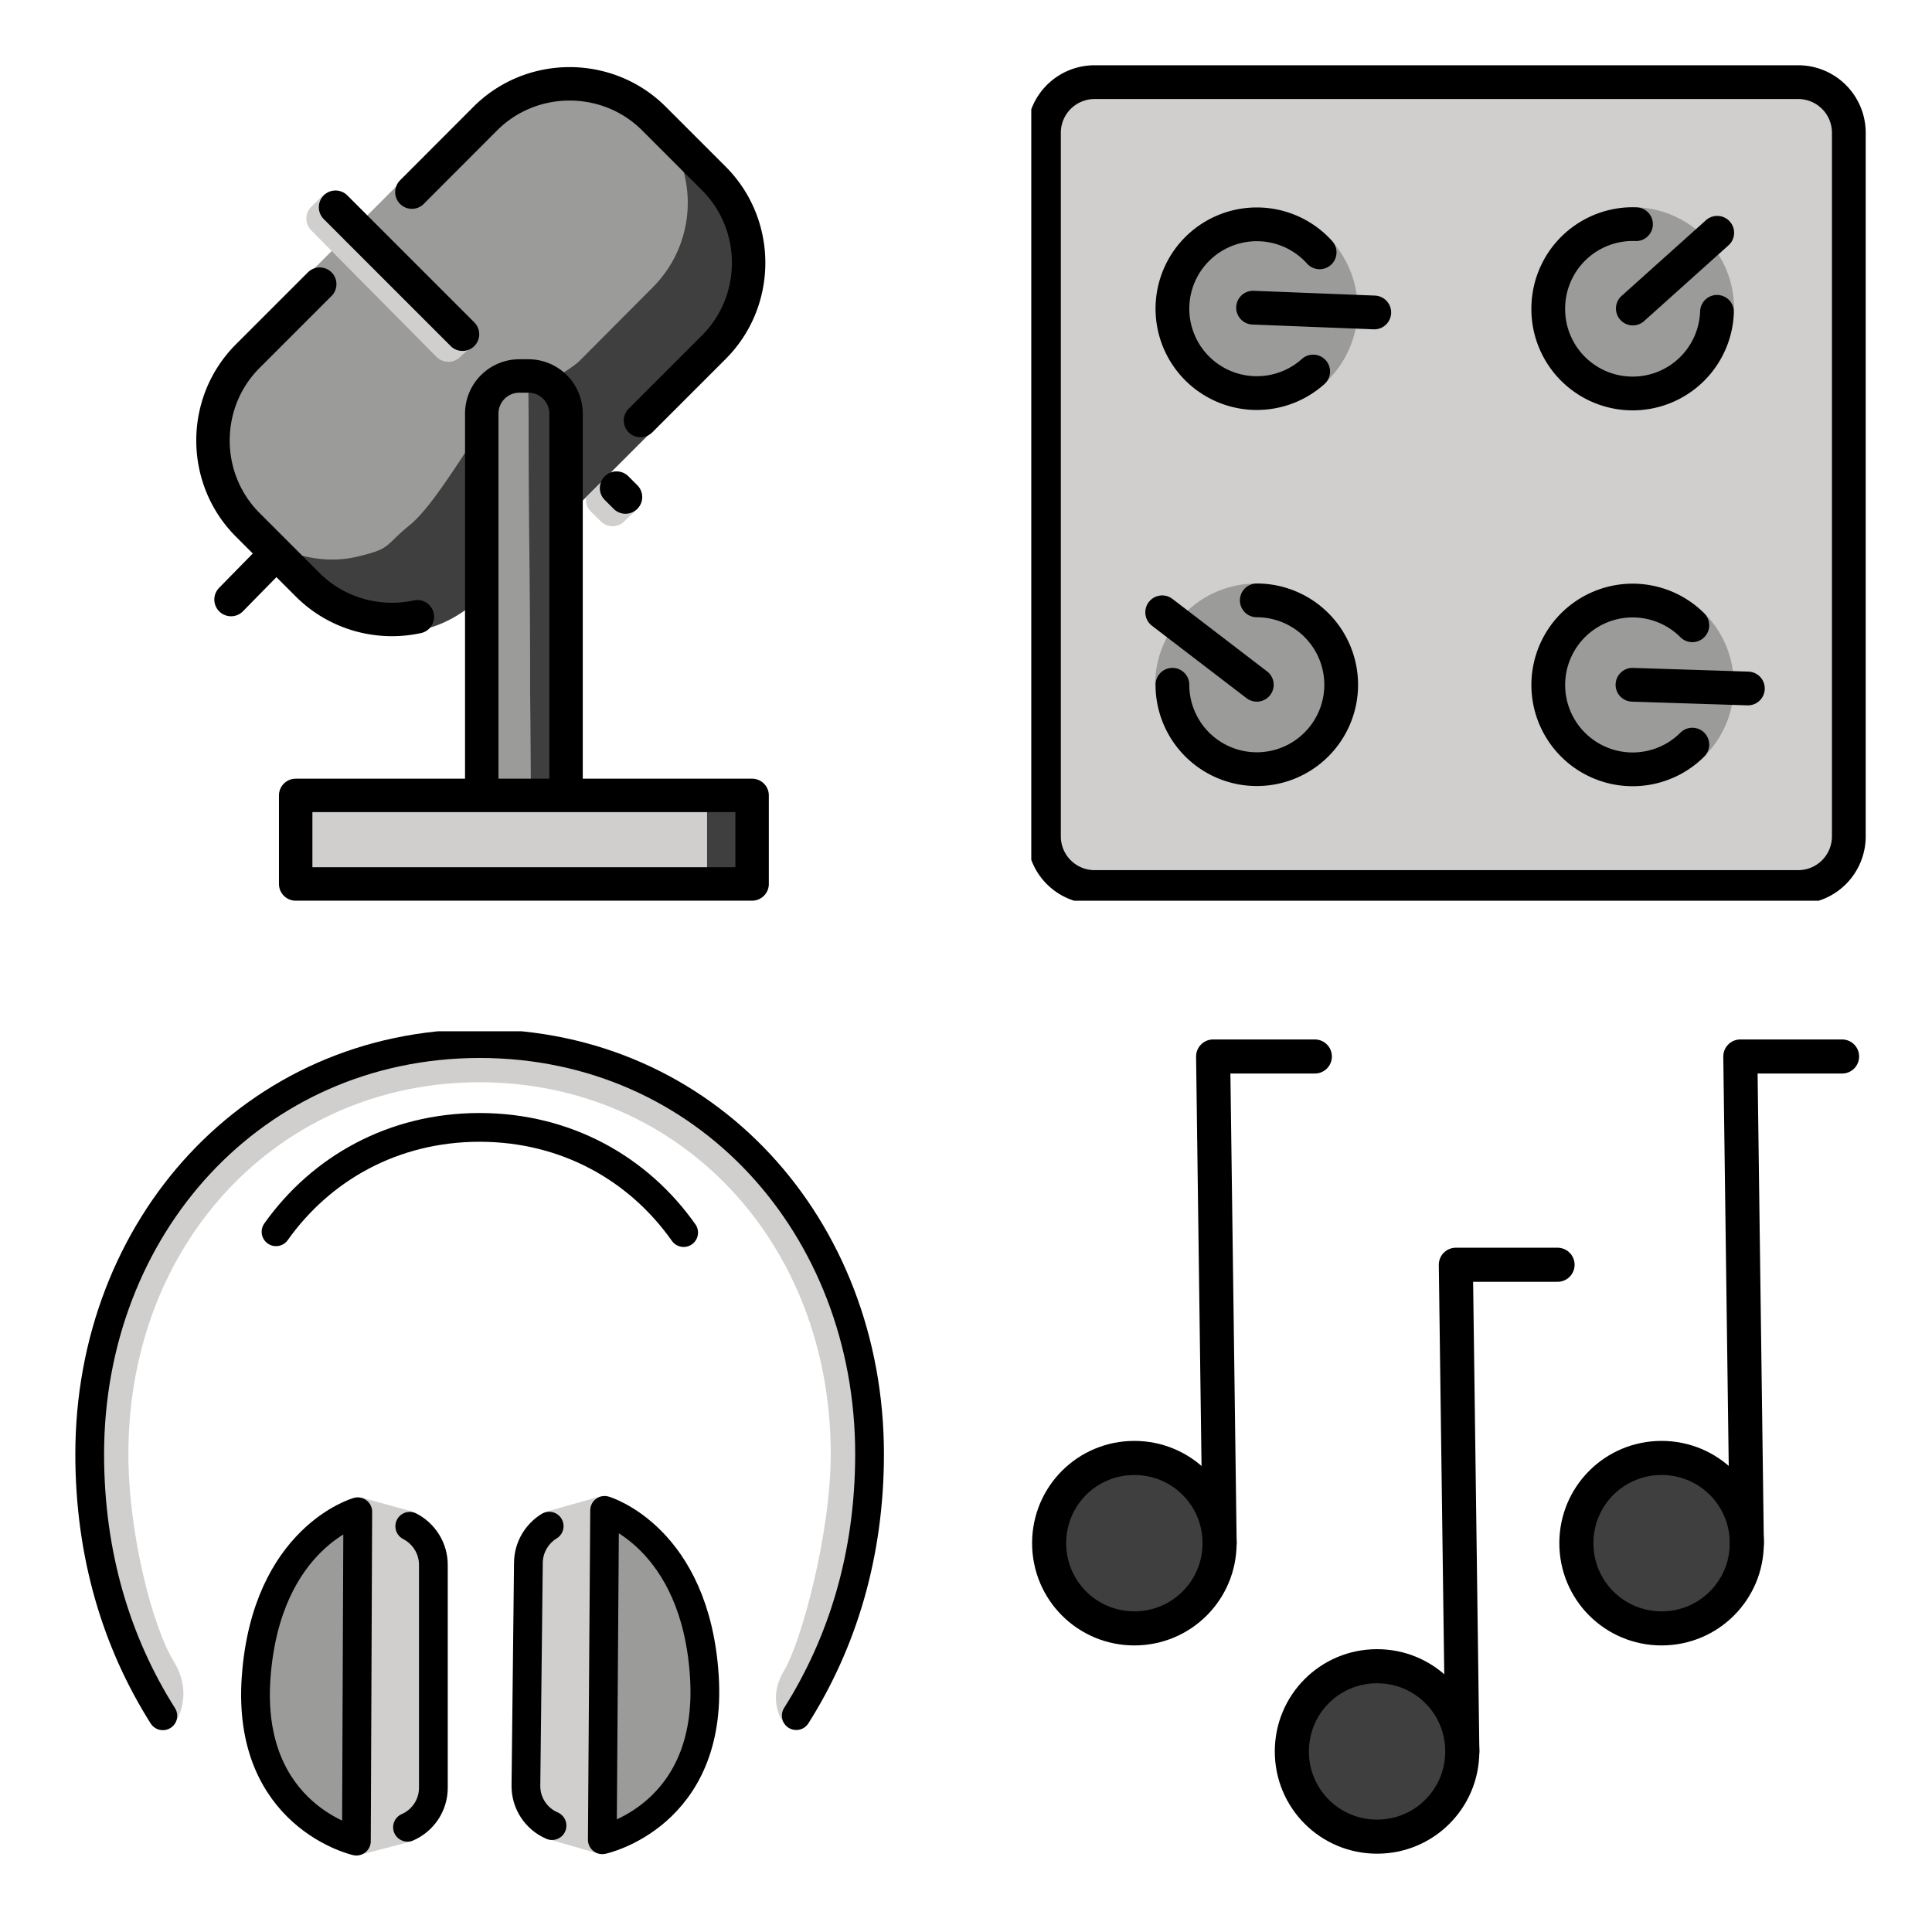
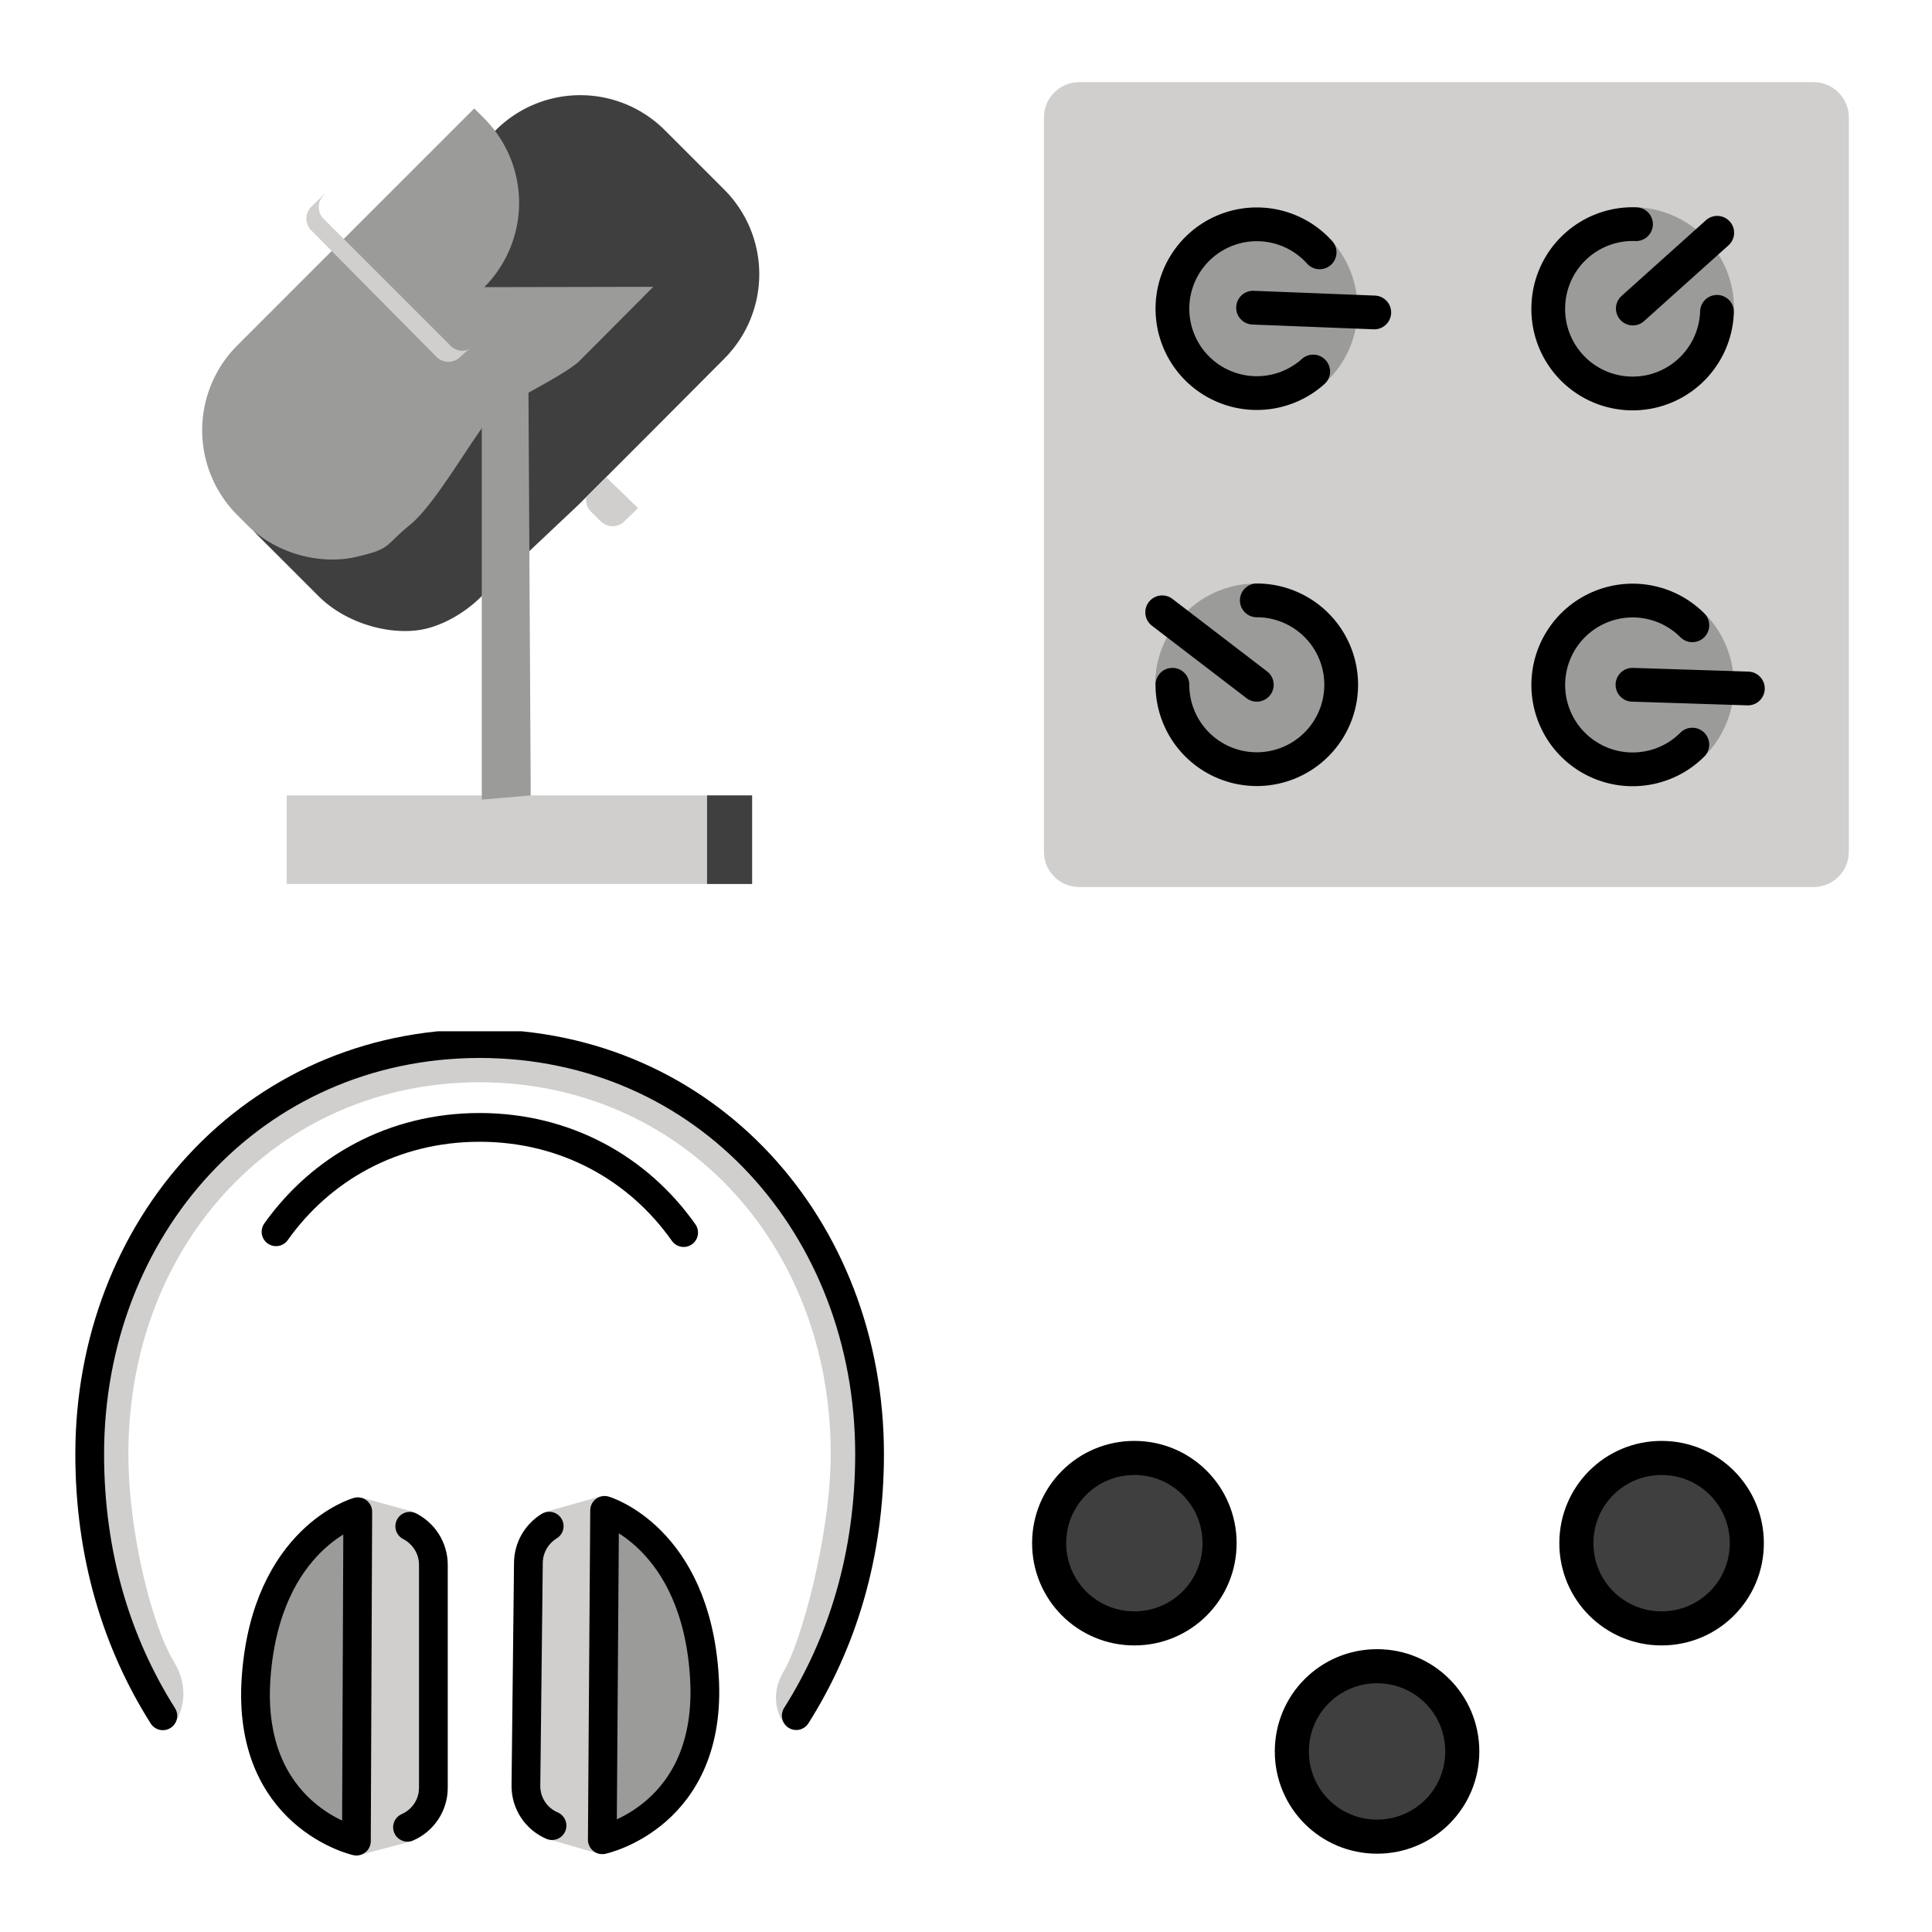
<svg xmlns="http://www.w3.org/2000/svg" xmlns:xlink="http://www.w3.org/1999/xlink" width="148" height="148">
  <style>.B{stroke-linecap:round}.C{stroke-linejoin:round}.D{overflow:visible}.E{stroke:none}.F{fill-rule:nonzero}.G{fill:#3f3f3f}.H{fill:#9b9b9a}.I{fill:#d0cfce}.J{stroke-width:4.167}</style>
  <g fill="#fff" fill-rule="evenodd" stroke="#000">
    <svg width="64" height="64" x="5" y="5" viewBox="0 0 72.083 104.125">
      <use xlink:href="#A" x="1.042" y="1.042" class="B C" />
      <symbol id="A" class="D">
        <g class="E F">
          <path d="M65.113 35.482l-9.125 9.167-9.062 9.063-12.083 11.396s-2.658 2.904-6.667 4-10-.312-13.687-4L7.031 57.65a14.96 14.96 0 0 1 0-21.042l8.958-8.958L36.613 7.023a14.9 14.9 0 0 1 21.021 0l7.458 7.458a14.9 14.9 0 0 1 0 21.021z" class="G" />
-           <path d="M56.221 26.57l-9.125 9.167c-1.929 1.933-9.062 5.117-10.996 6.938s-6.812 10.805-10.171 13.54-2.233 2.948-6.667 4-10-.312-13.687-4l-1.25-1.25a14.96 14.96 0 0 1 0-21.042l8.958-8.958L33.909 4.34a14.9 14.9 0 0 1 21.021 0l1.25 1.25a14.9 14.9 0 0 1 0 21.021z" class="H" />
+           <path d="M56.221 26.57l-9.125 9.167c-1.929 1.933-9.062 5.117-10.996 6.938s-6.812 10.805-10.171 13.54-2.233 2.948-6.667 4-10-.312-13.687-4l-1.25-1.25a14.96 14.96 0 0 1 0-21.042l8.958-8.958L33.909 4.34l1.25 1.25a14.9 14.9 0 0 1 0 21.021z" class="H" />
          <path d="M10.534 89.957H68.54v11.035H10.534z" class="I" />
          <path d="M62.925 89.957h5.612v11.035h-5.612z" class="G" />
          <path d="M40.663 39.763l-1.131-2.833c-1.458 0-4.687 1.921-4.687 3.358V90.48l6.104-.521-.283-50.194z" class="H" />
-           <path d="M44.321 89.957l-.458-49.621c0-1.437-1.765-2.208-3.202-2.208l.283 51.829h3.375z" class="G" />
          <path d="M32.446 34.54a2.08 2.08 0 0 1-1.473-.61L15.144 18.103c-.813-.813-.813-2.132 0-2.946.042-.042.09-.052.131-.088l-.054-.054-1.625 1.577c-.813.813-.813 2.132 0 2.946l15.615 15.771c.406.406.938.61 1.473.61s1.067-.204 1.473-.61a9.59 9.59 0 0 1 1.313-1.083 1.86 1.86 0 0 1-1.027.313zm17.931 15.771l-2.504 2.458a2.04 2.04 0 0 0 .548 1.792l1.25 1.233a2.07 2.07 0 0 0 1.475.612 2.06 2.06 0 0 0 1.471-.608l1.713-1.65-3.969-3.837z" class="I" />
        </g>
-         <path d="M26.138 14.766l9.142-9.158c5.783-5.783 15.25-5.783 21.033 0l7.454 7.454c5.783 5.783 5.783 15.25 0 21.033l-9.138 9.137M26.821 67.691c-4.783 1.031-9.985-.304-13.683-4l-7.454-7.454c-5.783-5.783-5.783-15.25 0-21.033l8.965-8.965m20.194 63.698V42.368a4.69 4.69 0 0 1 4.688-4.687h1.131a4.69 4.69 0 0 1 4.688 4.688v47.59m-33.696-.002h56.885v11.035H11.654zM8.646 60.399l-5.048 5.146m48.048-13.888l1.113 1.113m-36.14-36.121l15.827 15.827" fill="none" class="B C J" />
      </symbol>
    </svg>
    <svg width="64" height="64" x="79" y="5" viewBox="0 0 102.083 103.125">
      <use xlink:href="#B" x="1.042" y="2.083" class="B C" />
      <symbol id="B" class="D">
        <g class="E F">
          <path d="M4.35 0C1.949.002.002 1.949 0 4.35v90.652c.002 2.401 1.949 4.348 4.35 4.35h90.654c2.401-.002 4.348-1.948 4.35-4.35V4.35C99.352 1.949 97.406.002 95.004 0H4.35z" class="I" />
          <path d="M13.777 74.385c0-1.152 3.021 4.313 3.021 4.313s4.881 6.104 9.479 6.104 10.417-5.821 10.417-10.417-1.592-9.521-6.187-9.521c-1.152 0-5.386-2.971-4.24-2.975a12.46 12.46 0 0 0-8.525 3.337l-2.552 3.296a12.44 12.44 0 0 0-1.465 5.867m67.785-8.842c.833.833-2.131 1.042-2.946.25-3.15-3.15-8.638-3.683-11.785-.535-1.575 1.575-4.908 6.188-4.908 8.41s1.861 6.5 3.438 8.077c3.25 3.25 9.9 3.76 13.15.513.833-.833 3.867.142 3.058.958 1.704-1.708 2.917-3.902 3.41-6.358l.121-4.162a12.48 12.48 0 0 0-4.433-7.969l.9.817zM38.598 26.256a12.44 12.44 0 0 0-2.896-6.448c.598.833-1.996.988-2.763.131-1.487-1.656-3.531-2.25-5.75-2.369-2.233-.104-6.212.558-7.871 2.042S15.981 24.779 15.86 27s-.321 5.158 1.167 6.813 6.577 4.904 8.8 5.025c2.204.104 9.629-2.573 8.944-1.792a12.48 12.48 0 0 0 3.708-6.631l.121-4.167zm44.629-4.985l-2.781-3.125a12.44 12.44 0 0 0-7.208-2.696c1.112.083-2.812 2.292-2.812 2.292s-7.979 5.16-8.16 9.75 5.49 10.719 10.083 10.902 10.329-3.717 10.51-8.306c.042-1.15 2.304-2.875 2.296-1.758l.021-.425c0-2.458-.719-4.742-1.944-6.675z" class="H" />
        </g>
        <g fill="none" class="C J">
-           <path d="M93.102 99.35H6.252a6.25 6.25 0 0 1-6.25-6.25V6.25A6.25 6.25 0 0 1 6.252 0h86.85a6.25 6.25 0 0 1 6.25 6.25V93.1a6.25 6.25 0 0 1-6.25 6.25z" />
          <path d="M83.079 28.352c-.122 3.736-2.237 7.121-5.541 8.869s-7.293 1.591-10.45-.412-4.999-5.543-4.826-9.278a10.42 10.42 0 0 1 10.819-9.998M33.233 35.719a10.42 10.42 0 0 1-14.71-.796 10.42 10.42 0 0 1 .796-14.71 10.42 10.42 0 0 1 14.71.795m46.006 60.765c-2.979 2.979-7.459 3.87-11.352 2.258s-6.43-5.411-6.43-9.624 2.538-8.011 6.43-9.624 8.373-.721 11.352 2.258m-53.76-3.073a10.42 10.42 0 0 1 10.417 10.417 10.42 10.42 0 0 1-10.417 10.417 10.42 10.42 0 0 1-10.417-10.417m10.417 0l-11.677-8.944m72.292 9.402l-14.242-.458M40.773 28.427l-14.958-.59m57.292-9.244L72.69 27.942" class="B" />
        </g>
      </symbol>
    </svg>
    <svg width="64" height="64" x="5" y="79" viewBox="0 0 118.167 121.083">
      <use xlink:href="#C" x="2.083" y="1.042" class="B C" />
      <symbol id="C" class="D">
        <g class="E F">
          <path d="M38.65 116.327l-.837-47.735c-3.583 2.196-12.775 11.59-13.733 24.625-1 13.577 10.527 21.25 14.569 23.11zm35.979-47.931l-.333 47.733c2.083-.958 6.225-1.702 9.59-5.948 3.129-3.948 5.625-11.188 5.2-17.708-.354-5.663-1.713-11.308-4.287-15.198-3.325-5-8.167-7.629-10.167-8.896z" class="H" />
          <path d="M74.294 114.321l.333-44.788c.004-.652-.787-3.046-.542-3.114v-.073l-7.942 2.244c-.004.015.01.052.01.073.837-.179-.937 2.979-1.917 3.579-1.25.765-.64 2.279-.656 3.75l-.362 32.279c-.015 1.265 3.542 7.84 3.417 7.817l7.448 2.158v-.075c-.4-.042.204-3.223.208-3.854zm-27.138-1.91c1.521-.662 2.26-4.448 2.26-6.104l-.25-30.971c0-.417-.362-2.238-.467-2.604-.208-.671-2.765-4.229-1.863-4.029.006-.033.027-.083.027-.11l-7.467-2.054v.079c.25.069-1.258 3.656-1.26 4.308l.115 42.927c-.002.631 1.404 4.281 1.25 4.375l7.177-1.875.01-.054c-.208.067-.583-3.4.469-3.862zm61.048-25.744c2.973-6.625 4.583-31.475 4.583-31.494 0-19.152-15.504-36.719-15.504-36.719s-4.281-6.042-12.171-9.927C74.669 3.375 59.858 0 59.854 0 41.242.027 20.062 10.16 9.129 26.01c-3.296 4.779-6.333 18.277-8.11 22.577-2.167 5.233.033 23.021.054 23.156.146.944 1.617 8.638 1.808 9.271.254.842 6.563 15.271 7.244 16.346.515.833 2.604 1.465 1.983 2.142l.021.077s3.215-4.104.071-9.26-6.594-18.64-6.594-30.094c0-30.698 21.881-53.863 50.896-53.879 29.021.021 50.896 23.181 50.896 53.879 0 11.458-4.219 27.146-6.788 31.442s-.052 7.515-.052 7.515l.033-.104c-.338-.64 4.642-5.833 7.614-12.437z" class="I" />
        </g>
        <path d="M46.385 70.696c2.033 1.05 3.423 3.167 3.423 5.598v32.302c0 2.563-1.542 4.758-3.75 5.725m-7.21-45.729S25.611 72.311 24.125 92.53s14.527 23.8 14.527 23.8l.198-47.735zm27.745 2.087c-1.785 1.098-2.987 3.056-3.013 5.296l-.36 32.3c-.029 2.6 1.533 4.84 3.783 5.808m7.624-45.687s13.196 3.867 14.458 24.098-14.792 23.638-14.792 23.638l.333-47.733zM102.4 98.142c6.667-10.538 10.625-23.271 10.625-37.917 0-32.833-23.65-59.45-56.469-59.483h-.087C23.65.8 0 27.417 0 60.25c0 14.625 3.917 27.354 10.6 37.917m75.479-70.033C79.554 18.875 69.067 12.9 56.521 12.888h-.042c-12.492.013-22.944 5.938-29.475 15.129" fill="none" class="B C J" />
      </symbol>
    </svg>
    <svg width="64" height="64" x="79" y="79" viewBox="0 0 102.125 100.125">
      <use xlink:href="#D" x="1.042" y="2.083" class="B C" />
      <symbol id="D" class="D">
        <g class="E F G">
          <path d="M0 59.489c0-6.403 5.155-11.558 11.558-11.558s11.558 5.155 11.558 11.558-5.155 11.558-11.558 11.558S0 65.893 0 59.489z" />
          <use xlink:href="#E" />
          <use xlink:href="#E" x="34.779" y="-25.459" />
        </g>
        <g fill="none" class="C J">
          <path d="M1.142 59.49c0-5.771 4.646-10.417 10.417-10.417s10.417 4.646 10.417 10.417-4.646 10.417-10.417 10.417S1.142 65.261 1.142 59.49zM30.81 84.948c0-5.771 4.646-10.417 10.417-10.417s10.417 4.646 10.417 10.417-4.646 10.417-10.417 10.417S30.81 90.719 30.81 84.948zM65.59 59.49c0-5.771 4.646-10.417 10.417-10.417s10.417 4.646 10.417 10.417-4.646 10.417-10.417 10.417S65.59 65.261 65.59 59.49z" />
-           <path d="M98.069 0H85.632l.792 59.492M63.29 25.458H50.857l.792 59.492M33.621 0H21.188l.792 59.492" stroke-miterlimit="10" class="B" />
        </g>
      </symbol>
      <defs>
        <path id="E" d="M29.669 84.948c0-6.403 5.155-11.558 11.558-11.558s11.558 5.155 11.558 11.558-5.155 11.558-11.558 11.558-11.558-5.155-11.558-11.558z" />
      </defs>
    </svg>
  </g>
</svg>